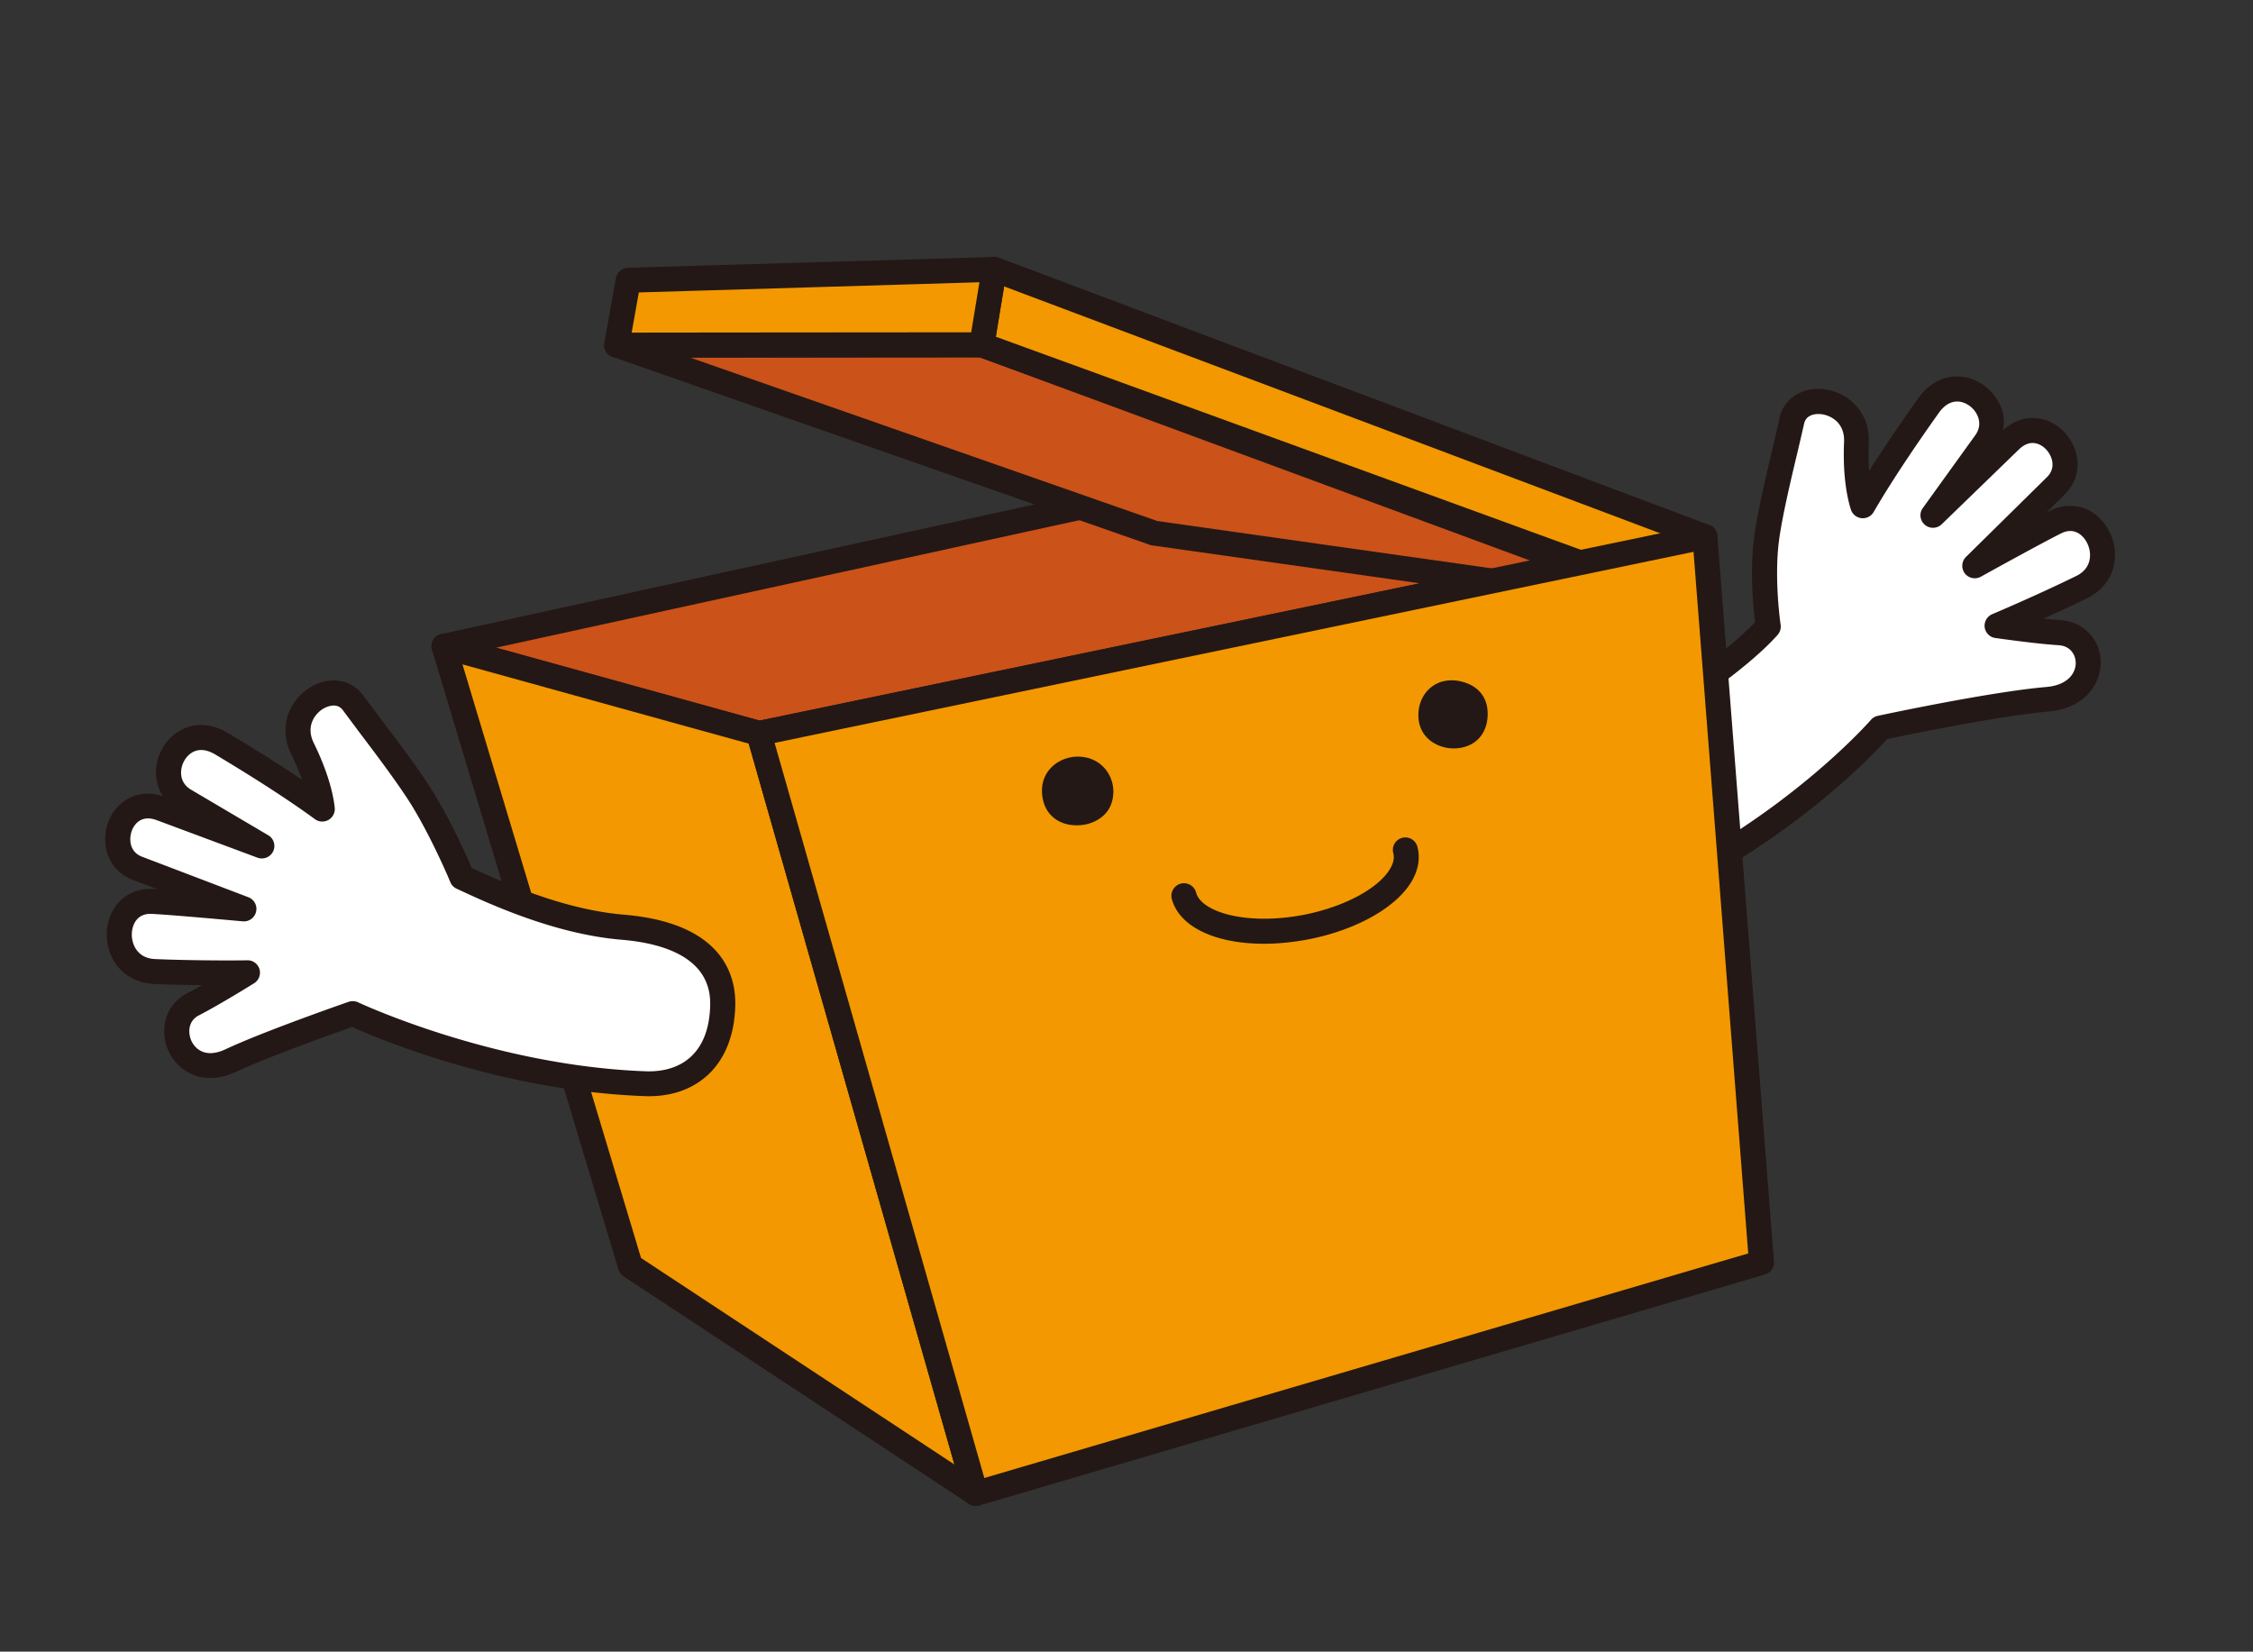
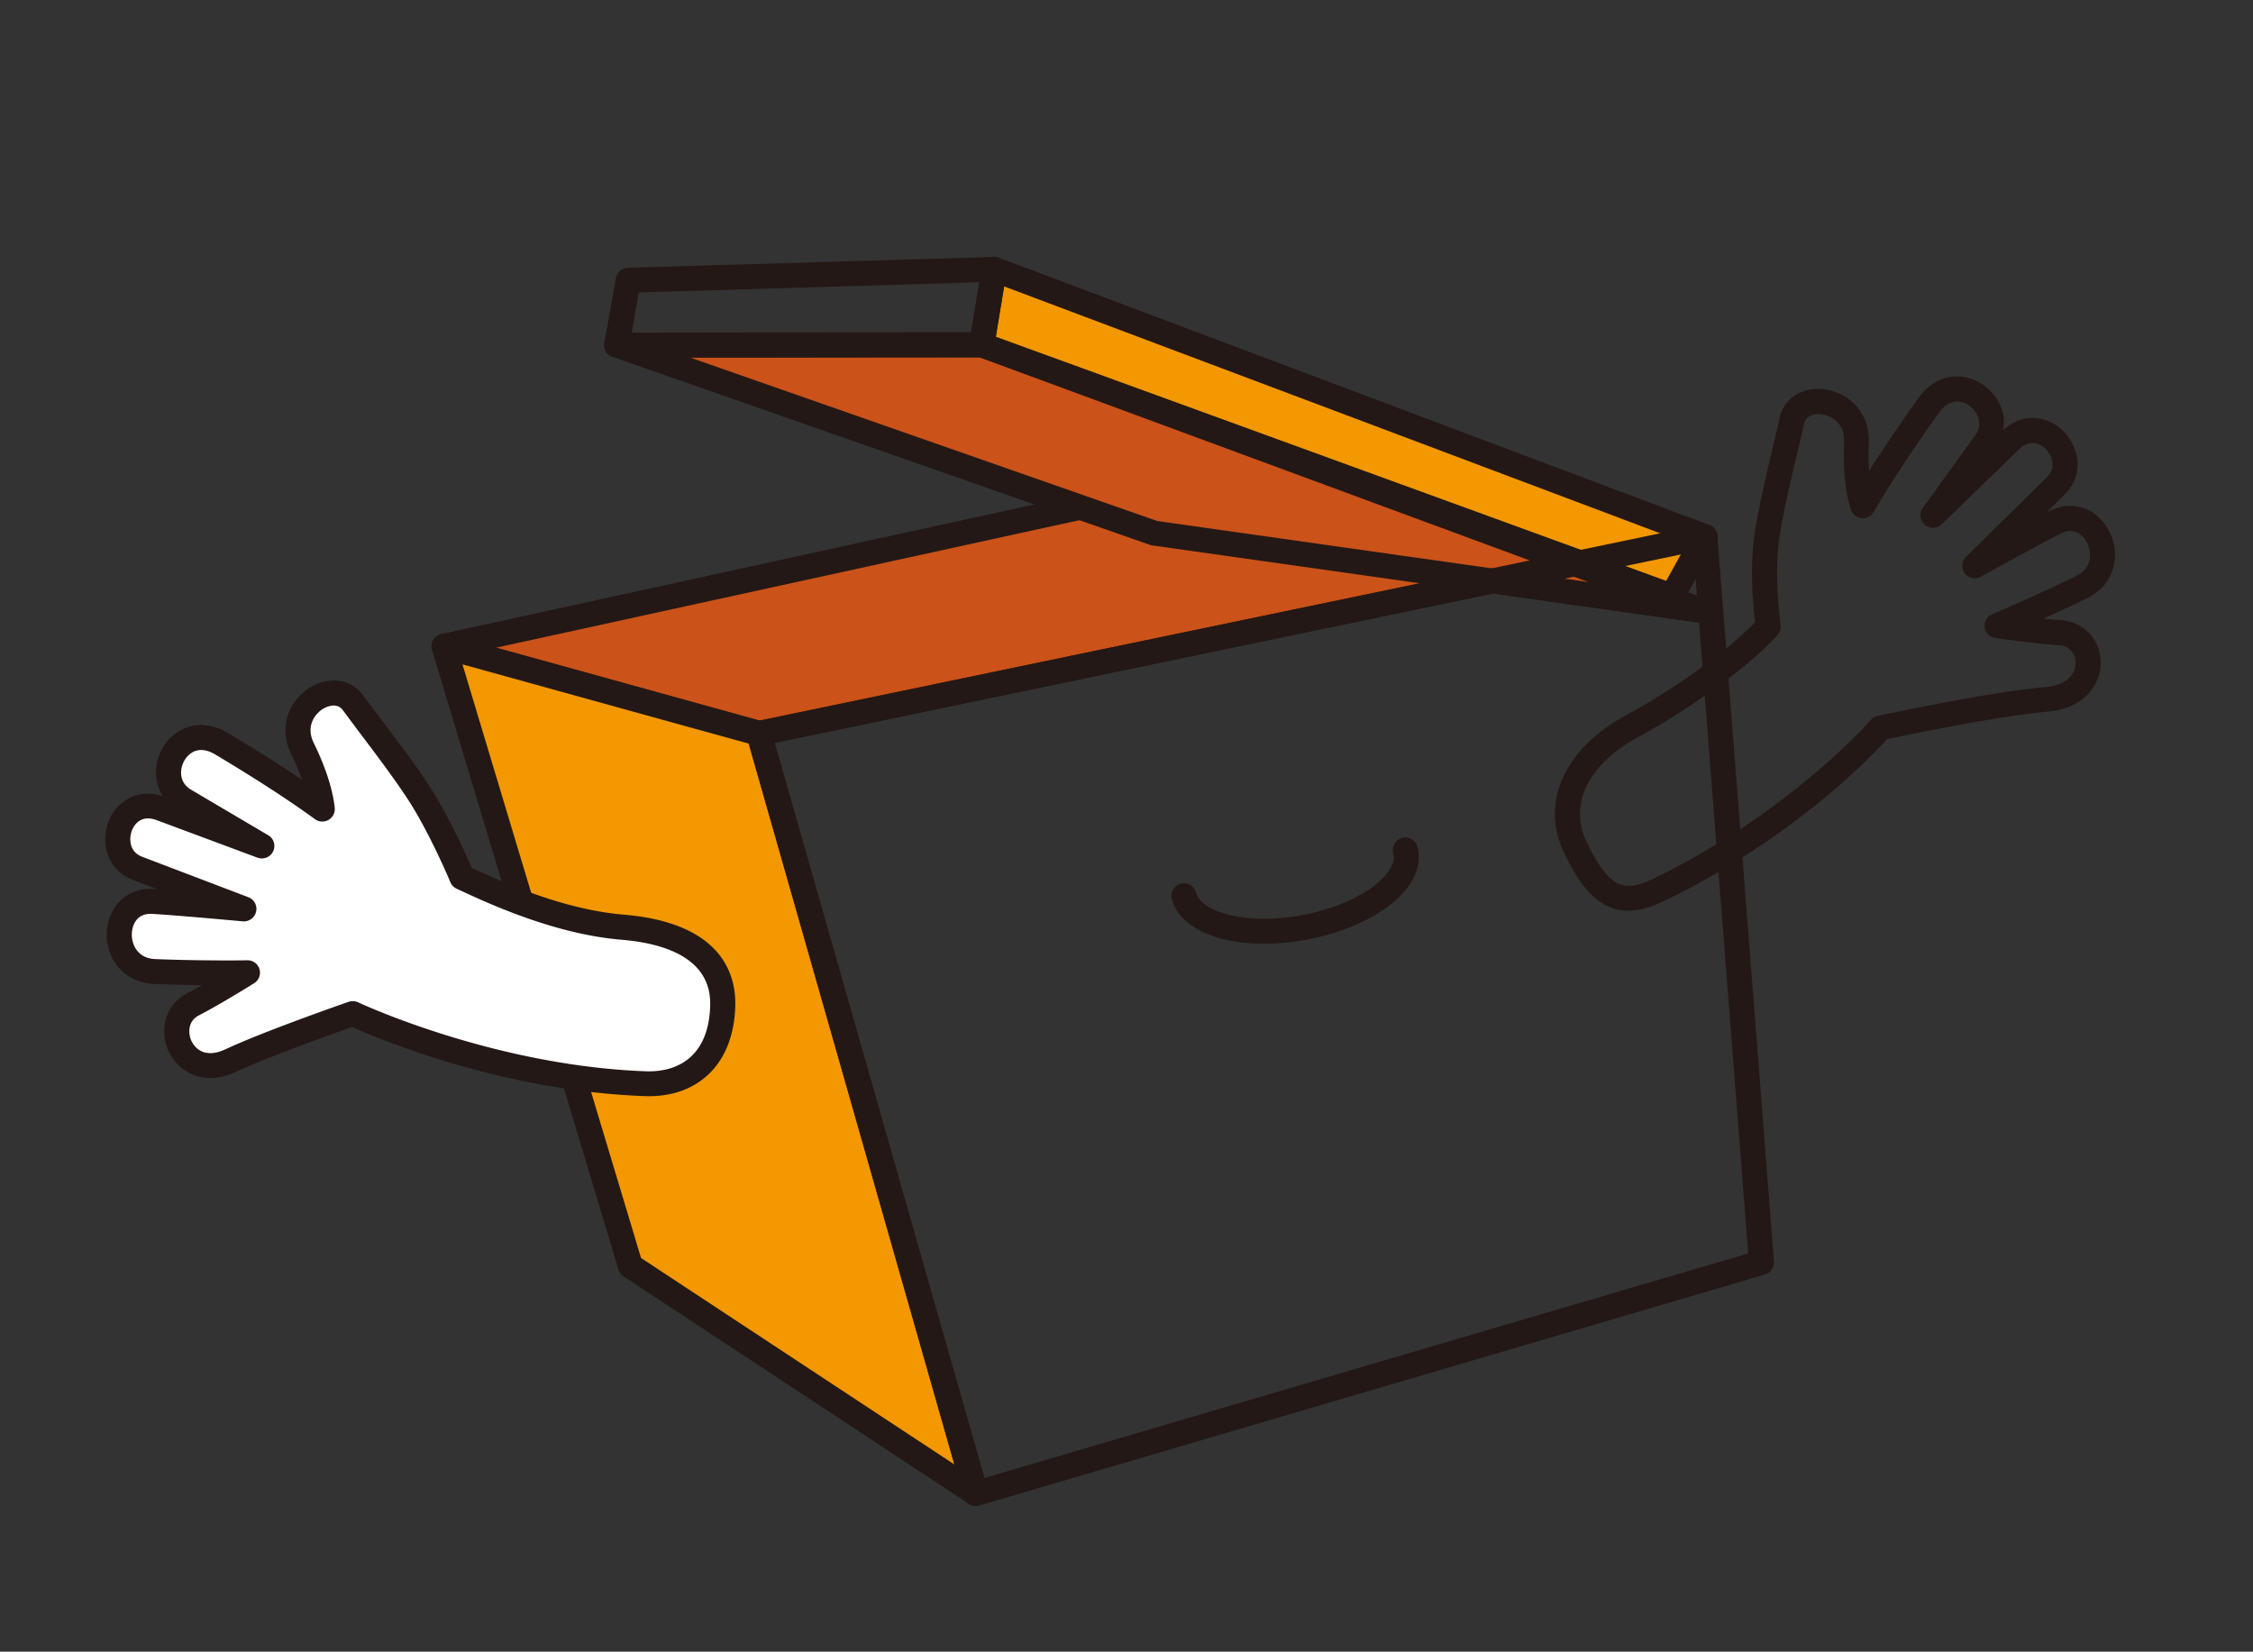
<svg xmlns="http://www.w3.org/2000/svg" width="442" height="324" viewBox="0 0 442 324" fill="none">
  <rect x="0" y="0" width="442" height="324" fill="#333333" stroke="none" />
  <g clip-path="url(#clip0_3593_20558)">
-     <path fill-rule="evenodd" clip-rule="evenodd" d="M346.891 122.901s-1.365-9.11-.323-17.158c.853-6.615 3.984-18.608 4.968-23.17 1.365-6.382 13.062-4.643 12.685 4.173-.258 6.068.505 10.175 1.228 12.445 4.45-7.677 10.626-16.438 12.96-19.716 5.692-7.985 16.048.696 10.988 7.462-3.036 4.046-10.161 14.104-10.161 14.104s12.64-12.241 15.139-14.67c6.286-6.122 14.395 3.443 9.019 8.84-4.804 4.821-15.968 15.728-15.968 15.728s12.113-6.702 15.857-8.558c7.713-3.84 13.442 8.681 5.108 12.756-8.029 3.933-16.588 7.537-16.588 7.537s7.67 1.107 12.212 1.39c7.631.466 8.215 12.171-2.35 13.089-11.076.949-32.757 5.617-32.757 5.617s-15.851 18.398-43.563 31.798c-7.61 3.686-11.848 1.183-16.388-8.559-3.803-8.173-.048-17.461 11.18-23.56 11.229-6.099 22.144-14.332 26.751-19.564l.003.016z" fill="#fff" />
    <path fill-rule="evenodd" clip-rule="evenodd" d="M349.122 82.076l-1.21 5.205c-1.335 5.595-3.152 13.261-3.788 18.155-.856 6.682-.162 13.878.186 16.619-4.489 4.727-14.227 12.233-25.336 18.259-10.265 5.563-15.257 14.061-13.618 22.52.274 1.41.733 2.833 1.385 4.219 2.967 6.357 5.896 9.762 9.461 11.032 2.957 1.056 6.21.625 10.221-1.316 25.396-12.269 40.779-28.432 43.784-31.774 3.959-.834 22.05-4.573 31.664-5.406 7.12-.615 10.303-5.454 10.247-9.699a8.802 8.802 0 00-.156-1.582c-.721-3.716-3.798-6.428-7.798-6.667a79.1 79.1 0 01-3.257-.282 381.822 381.822 0 008.549-4.001c3.244-1.593 5.225-4.454 5.453-7.839a9.62 9.62 0 00-.166-2.578c-.5-2.579-1.987-4.917-4.132-6.346-2.507-1.659-5.589-1.81-8.45-.391-.196.105-.503.247-.728.374 1.302-1.283 3.669-3.62 3.669-3.62 2.234-2.245 2.81-4.95 2.326-7.449-.36-1.858-1.315-3.601-2.62-4.91-2.798-2.816-7.645-3.988-11.848-.198.16-.978.256-1.945.064-2.938a8.348 8.348 0 00-.604-1.91c-1.37-3.11-4.367-5.321-7.653-5.665-3.2-.328-6.254 1.212-8.397 4.187-2.311 3.224-6.12 8.7-9.674 14.292-.118-1.556-.154-3.378-.066-5.506.038-.921-.03-1.79-.188-2.606-.891-4.598-4.669-7.39-8.5-7.877-4.376-.549-8.011 1.785-8.856 5.689l.036.01zm-31.261 91.399c-2.204-.786-4.328-3.483-6.665-8.482-3.423-7.332.47-15.134 10.132-20.365 10.761-5.842 22.301-14.296 27.416-20.091a2.444 2.444 0 00.585-1.975c-.016-.08-1.306-8.889-.325-16.476.603-4.639 2.38-12.164 3.701-17.656l1.236-5.326c.458-2.117 2.932-1.915 3.429-1.845 1.711.217 4.563 1.593 4.403 5.413-.297 6.99.711 11.332 1.341 13.288a2.461 2.461 0 002.079 1.691c.969.095 1.913-.37 2.384-1.21 4.113-7.097 9.803-15.264 12.833-19.509 1.102-1.543 2.459-2.288 3.887-2.15 1.531.153 2.998 1.265 3.656 2.766.414.934.662 2.382-.534 3.96l-10.2 14.161c-.751 1.027-.559 2.453.403 3.28a2.454 2.454 0 003.314-.11l15.139-14.67c2.528-2.451 4.671-.69 5.254-.087 1.158 1.155 2.176 3.567.308 5.459l-15.939 15.705a2.46 2.46 0 00-.243 3.222 2.464 2.464 0 003.149.67c.119-.073 12.096-6.7 15.766-8.508 1.292-.649 2.483-.614 3.535.079 1.359.901 2.236 2.759 2.112 4.528-.078 1.146-.603 2.743-2.722 3.769-7.861 3.851-16.373 7.445-16.45 7.477a2.468 2.468 0 00-1.488 2.566 2.459 2.459 0 002.077 2.107c.324.037 7.825 1.126 12.418 1.416 2.295.137 3.341 1.83 3.368 3.437.029 1.956-1.467 4.39-5.766 4.758-11.092.953-32.169 5.47-33.066 5.66a2.424 2.424 0 00-1.348.793c-.148.179-15.891 18.19-42.762 31.194-2.745 1.33-4.796 1.678-6.427 1.096l.01-.035z" fill="#231815" />
    <path d="M334.49 105.292l-92.763-12.307-154.622 33.792 61.781 17.098 185.604-38.583z" fill="#CB5219" />
    <path d="M241.196 90.595L86.574 124.387a2.462 2.462 0 00-1.936 2.32 2.462 2.462 0 001.789 2.429l61.781 17.098c.372.111.773.116 1.159.042l185.601-38.6c1.174-.227 2-1.301 1.953-2.489a2.445 2.445 0 00-2.12-2.332l-92.763-12.307a2.482 2.482 0 00-.845.03l.003.017zm.629 4.881c.719.094 57.75 7.657 78.072 10.351-23.989 4.982-169.841 35.312-170.915 35.537a82310.31 82310.31 0 00-51.68-14.303c16.947-3.7 143.739-31.416 144.523-31.585z" fill="#231815" />
    <path d="M226.428 104.594L120.977 67.701l71.631-.07 141.291 52.171-107.471-15.208z" fill="#CB5219" />
    <path d="M118.561 67.288c-.207 1.17.482 2.317 1.61 2.714l105.451 36.892c.144.055.302.091.472.108l107.47 15.208a2.478 2.478 0 002.732-1.826 2.431 2.431 0 00-1.528-2.895L193.464 65.337a2.407 2.407 0 00-.847-.151l-71.634.054a2.46 2.46 0 00-2.425 2.032l.003.016zm16.798 2.845c18.231-.01 56.121-.056 56.808-.04.702.263 88.614 32.726 119.405 44.079-28.162-3.983-84.178-11.91-84.557-11.969-.394-.14-71.113-24.881-91.656-32.07z" fill="#231815" />
    <path d="M148.884 143.874l-61.78-17.099 36.573 121.57 67.751 44.632-42.544-149.103z" fill="#F39800" />
    <path d="M85.352 125.055a2.417 2.417 0 00-.6 2.41l36.573 121.569c.173.549.514 1.015.993 1.337l67.751 44.632c.86.565 1.972.532 2.807-.062a2.463 2.463 0 00.92-2.655l-42.544-149.103a2.43 2.43 0 00-1.694-1.683l-61.78-17.098a2.477 2.477 0 00-2.41.649l-.016.004zm5.376 5.274c7.263 2.017 53.799 14.906 56.159 15.545.712 2.472 37.048 129.872 40.353 141.416-9.218-6.076-60.142-39.624-61.481-40.511-.481-1.619-32.675-108.595-35.034-116.466l.003.016z" fill="#231815" />
    <path d="M195.042 52.831l-2.436 14.801 135.401 49.323 6.481-11.662-139.446-52.462z" fill="#F39800" />
    <path d="M193.814 50.708a2.482 2.482 0 00-1.2 1.729l-2.435 14.8a2.446 2.446 0 001.571 2.688l135.401 49.323a2.469 2.469 0 002.988-1.111l6.48-11.662a2.419 2.419 0 00.158-2.025 2.46 2.46 0 00-1.432-1.451l-139.43-52.465a2.43 2.43 0 00-2.101.174zm3.162 5.471a535028.43 535028.43 0 01133.978 50.414c-1.359 2.457-2.99 5.4-4.079 7.356-3.787-1.377-127.863-46.578-131.522-47.897.372-2.3 1.101-6.713 1.626-9.857l-.003-.016z" fill="#231815" />
-     <path d="M123.248 54.978l-2.272 12.725 71.632-.07 2.435-14.801-71.795 2.146z" fill="#F39800" />
    <path d="M120.829 54.549l-2.272 12.724a2.43 2.43 0 00.54 2.007 2.458 2.458 0 001.888.88l71.635-.054a2.446 2.446 0 002.422-2.048l2.436-14.801c.126-.723-.1-1.46-.572-2a2.497 2.497 0 00-1.914-.843L123.19 52.53c-1.16.042-2.148.881-2.345 2.017l-.016.003zm4.499 2.818c3.617-.103 61.515-1.833 66.821-1.997-.512 3.125-1.235 7.487-1.616 9.821-3.77 0-61.378.045-66.612.062.5-2.757 1.04-5.82 1.407-7.886z" fill="#231815" />
-     <path d="M148.884 143.875l42.544 149.103 154.159-45.305-11.099-142.382-185.604 38.584z" fill="#F39800" />
+     <path d="M148.884 143.875z" fill="#F39800" />
    <path d="M333.974 102.898l-185.601 38.6c-.676.13-1.247.54-1.601 1.124a2.427 2.427 0 00-.257 1.945l42.544 149.103a2.423 2.423 0 001.169 1.469c.579.32 1.244.39 1.874.202l154.156-45.321a2.454 2.454 0 001.761-2.535L336.92 105.103a2.445 2.445 0 00-.977-1.772 2.426 2.426 0 00-1.969-.433zm-1.731 5.356c.418 5.255 10.429 133.851 10.728 137.633-3.677 1.078-145.32 42.71-149.863 44.056-1.293-4.52-39.76-139.386-41.144-144.205 4.955-1.027 175.05-36.404 180.279-37.484z" fill="#231815" />
-     <path fill-rule="evenodd" clip-rule="evenodd" d="M286.856 133.739c3.036.775 4.852 2.916 4.987 5.849.017.346.015.678-.004 1.014-.143 2.272-1.128 4.076-2.818 5.168-2.08 1.317-5.032 1.407-7.352.195-2.096-1.09-3.294-2.969-3.398-5.309-.103-2.341.788-4.458 2.46-5.813 1.614-1.31 3.804-1.718 6.141-1.107m-73.681 14.881c1.927.474 3.492 1.666 4.409 3.384a7.08 7.08 0 01.373 5.795c-.965 2.597-3.924 4.285-7.23 4.094-3.156-.186-5.43-2.022-6.102-4.884-.596-2.561.004-4.888 1.688-6.528 1.752-1.719 4.448-2.441 6.865-1.845" fill="#231815" />
    <path d="M275.076 164.364a2.44 2.44 0 00-1.738 2.996c.254.965.026 2.023-.698 3.194-2.324 3.758-8.744 7.213-16.327 8.799-11.473 2.34-20.636-.355-21.661-4.262a2.467 2.467 0 00-3.007-1.745 2.465 2.465 0 00-1.754 3c1.924 7.257 13.7 10.609 27.402 7.804 8.994-1.876 16.466-6.1 19.514-11.029 1.435-2.323 1.865-4.75 1.257-7.026a2.442 2.442 0 00-3.004-1.728l.016-.003z" fill="#231815" />
    <path fill-rule="evenodd" clip-rule="evenodd" d="M90.616 172.107s-3.306-8.019-7.49-14.971c-3.44-5.7-11.133-15.446-13.85-19.224-3.812-5.295-13.822.983-9.931 8.923 2.677 5.465 3.63 9.519 3.887 11.879-7.155-5.245-16.338-10.796-19.786-12.837-8.429-5.015-14.408 7.081-7.062 11.243 4.405 2.503 14.973 8.833 14.973 8.833s-16.5-6.127-19.758-7.358c-8.22-3.077-11.797 8.936-4.702 11.716 6.354 2.492 20.93 7.979 20.93 7.979s-13.775-1.27-17.968-1.472c-8.603-.41-8.823 13.346.446 13.744 8.93.38 18.212.243 18.212.243s-6.578 4.101-10.628 6.183c-6.796 3.494-2.19 15.551 7.409 11.031 7.354-3.454 23.905-9.205 23.905-9.205s26.583 12.617 57.345 13.753c8.451.307 14.983-4.633 15.237-15.37.204-9.016-6.9-14.255-19.632-15.311-12.735-1.072-25.217-6.865-31.524-9.798l-.013.019z" fill="#fff" />
    <path fill-rule="evenodd" clip-rule="evenodd" d="M60.874 134.836c-3.244 1.942-5.55 5.88-4.69 10.317.177.914.489 1.834.936 2.761a50.353 50.353 0 012.147 5.053c-5.486-3.691-11.164-7.162-14.577-9.193-3.15-1.883-6.569-2.051-9.364-.462-2.872 1.62-4.73 4.856-4.724 8.246 0 .598.06 1.168.169 1.729.202 1.042.638 2.004 1.194 2.894-5.319-1.712-9.24 1.292-10.681 4.962-.63 1.652-.82 3.517-.478 5.279.5 2.579 2.128 4.957 5.18 6.16 0 0 2.035.77 4.828 1.841-.27-.015-.59-.035-.81-.043-3.18-.148-5.951 1.22-7.58 3.747-1.334 2.07-1.778 4.683-1.297 7.166.183.945.495 1.865.946 2.726 1.57 3.02 4.54 4.838 8.142 5.004a282.1 282.1 0 009.437.232 89.31 89.31 0 01-2.866 1.569c-3.882 2-5.054 5.851-4.396 9.247a9.77 9.77 0 00.797 2.389c1.923 3.899 6.862 6.748 13.16 3.782 6.191-2.912 19.208-7.529 22.736-8.778 4.918 2.222 29.2 12.525 57.376 13.564 5.025.19 9.344-1.279 12.491-4.233 3.332-3.123 5.158-7.815 5.299-13.544a17.54 17.54 0 00-.294-3.666c-1.121-5.784-5.808-12.838-21.576-14.153-11.801-.987-23.622-6.293-29.836-9.178-.971-2.255-3.787-8.607-7.278-14.397-2.537-4.229-7.29-10.505-10.748-15.088l-3.218-4.297c-2.329-3.238-6.615-3.92-10.396-1.658l-.03.022zm3.572 26.004a2.453 2.453 0 001.223-2.382c-.215-2.053-1.027-6.416-4.113-12.7-1.683-3.431.37-5.84 1.85-6.725.434-.25 2.623-1.439 3.88.312l3.269 4.386c3.406 4.493 8.056 10.673 10.467 14.677 4.034 6.698 7.293 14.561 7.325 14.638a2.382 2.382 0 001.234 1.29c6.217 2.901 19.16 8.919 32.367 10.017 8.053.666 17.598 3.437 17.381 12.821-.103 4.458-1.365 7.845-3.75 10.085-2.174 2.034-5.251 3.03-8.93 2.895-29.855-1.096-56.109-13.394-56.384-13.524a2.534 2.534 0 00-1.856-.105c-.688.233-16.737 5.82-24.136 9.299-4.449 2.092-6.229-.638-6.666-1.517-.691-1.412-.896-3.933 1.424-5.13 4.096-2.107 10.542-6.116 10.81-6.284a2.451 2.451 0 001.064-2.766 2.43 2.43 0 00-2.39-1.748c-.096.019-9.317.127-18.078-.236-2.337-.096-3.462-1.34-3.995-2.368-.821-1.569-.766-3.608.116-4.992.679-1.063 1.764-1.572 3.212-1.504 4.074.191 17.713 1.454 17.848 1.461a2.455 2.455 0 002.62-1.887c.288-1.186-.366-2.406-1.519-2.847l-20.91-7.966c-2.492-.979-2.517-3.601-1.928-5.128.297-.789 1.553-3.26 4.862-2.023l19.758 7.357a2.463 2.463 0 003.082-1.228c.547-1.137.145-2.522-.946-3.158l-15.031-8.872c-1.721-.963-2.081-2.39-2.08-3.42 0-1.629.907-3.235 2.229-3.99 1.263-.71 2.79-.574 4.432.405 4.488 2.671 12.985 7.872 19.594 12.708.78.58 1.823.628 2.68.146l-.015.003z" fill="#231815" />
  </g>
  <defs>
    <clipPath id="clip0_3593_20558">
      <path fill="#fff" transform="rotate(-10.969 397.7 38.186)" d="M0 0h401.365v251.522H0z" />
    </clipPath>
  </defs>
</svg>